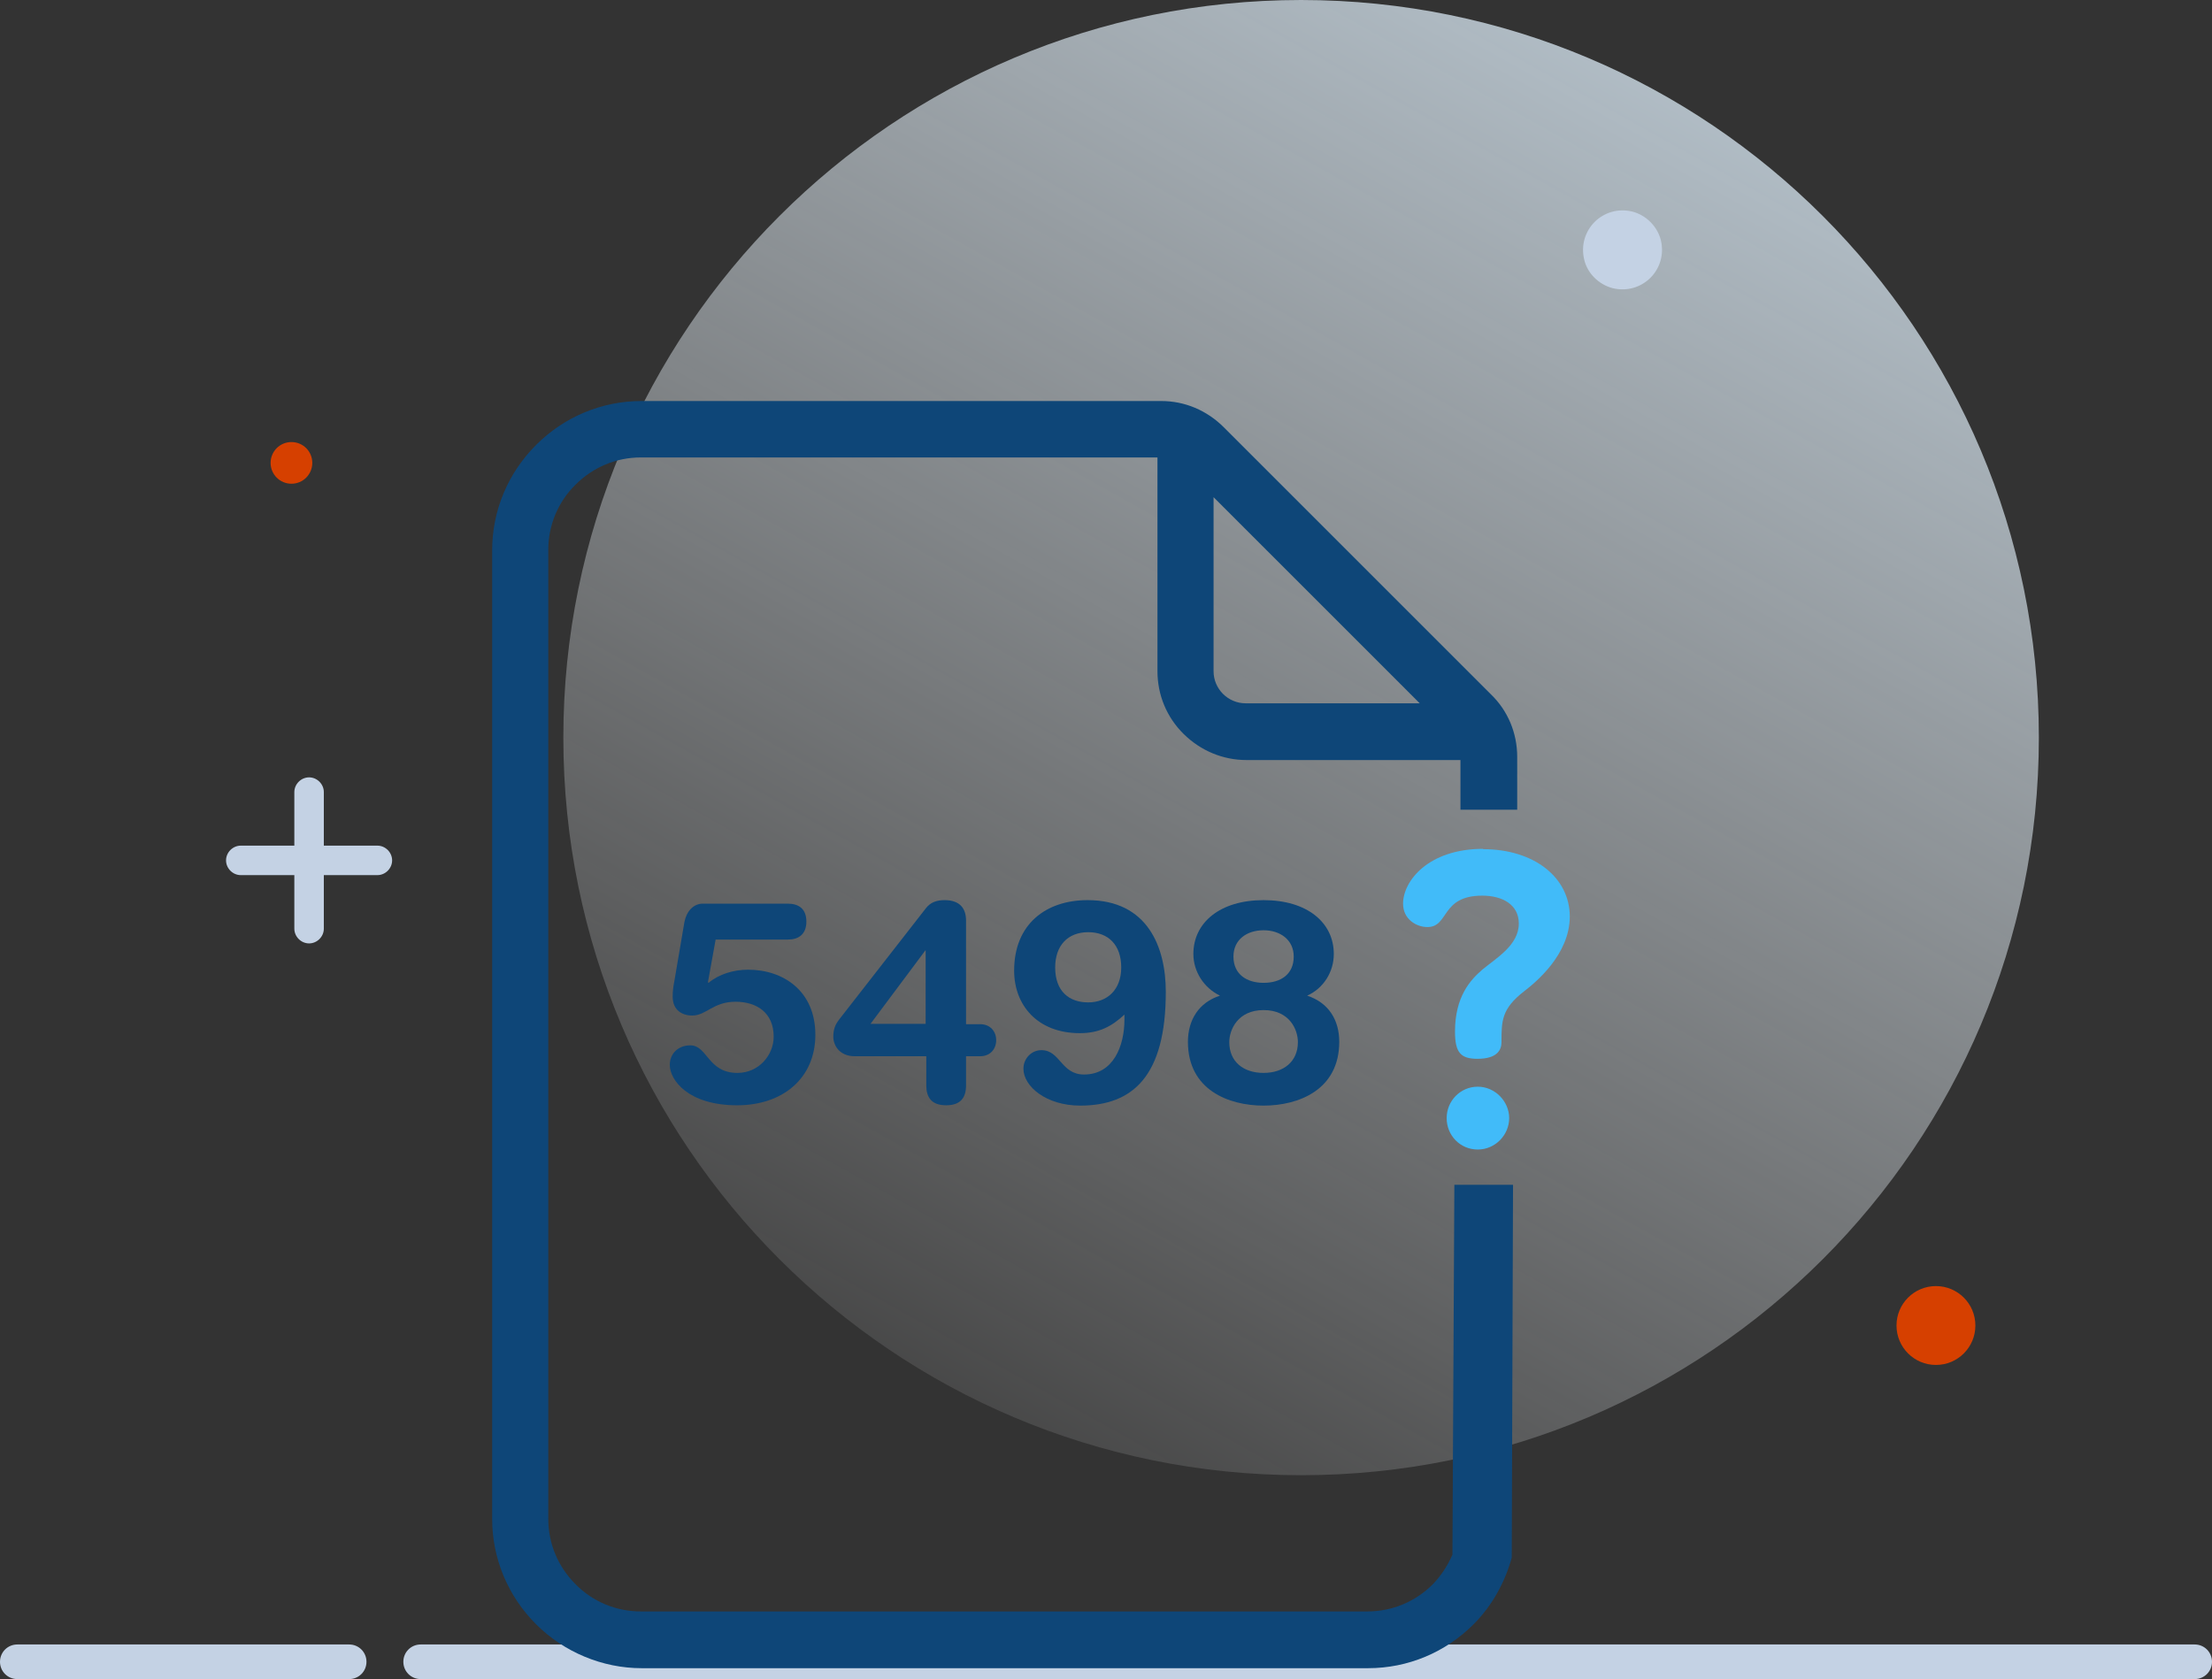
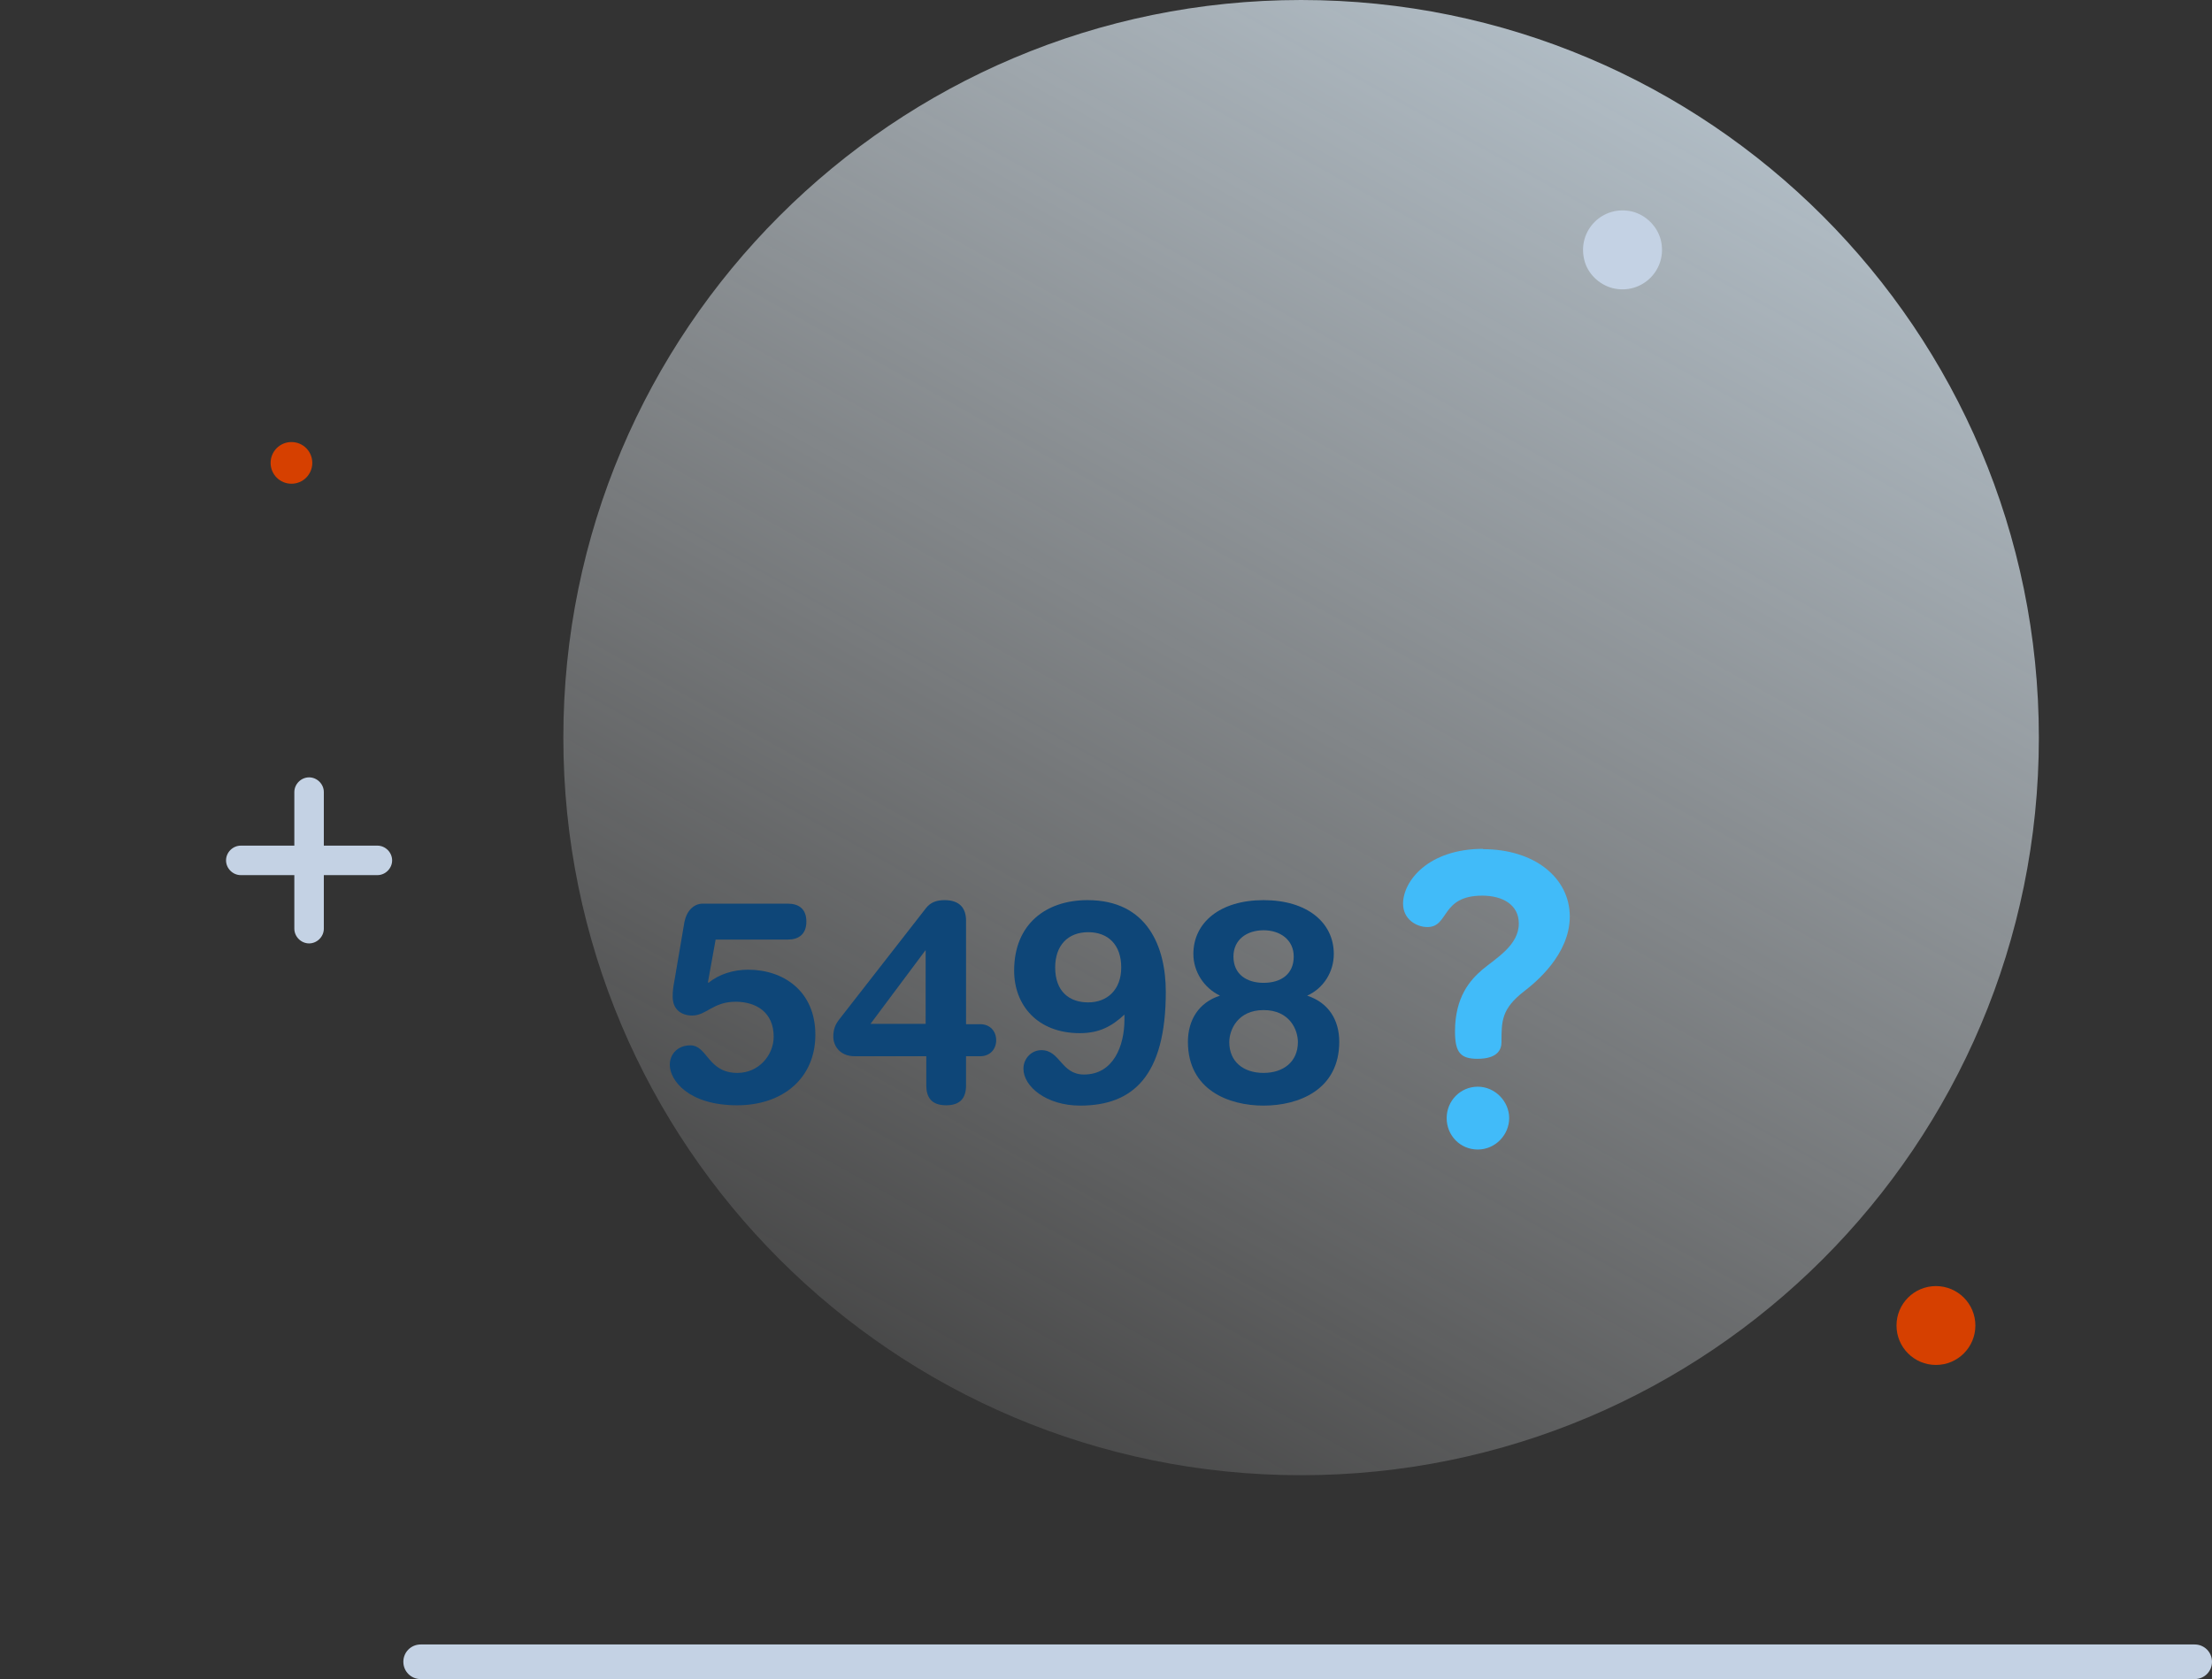
<svg xmlns="http://www.w3.org/2000/svg" id="Layer_1" data-name="Layer 1" viewBox="0 0 68.99 52.38">
  <rect x="0" y="0" width="68.99" height="52.38" fill="#333333" stroke="none" />
  <defs>
    <style>
      .cls-1 {
        fill: #c4d2e4;
      }

      .cls-2 {
        fill: #41bbf9;
      }

      .cls-3 {
        fill: #0e4678;
      }

      .cls-4 {
        fill: #d64000;
      }

      .cls-5 {
        fill: url(#linear-gradient);
      }
    </style>
    <linearGradient id="linear-gradient" x1="62.53" y1="9489.29" x2="11.4" y2="9580.82" gradientTransform="translate(0 -9505.57)" gradientUnits="userSpaceOnUse">
      <stop offset="0" stop-color="#d7eeff" />
      <stop offset=".73" stop-color="#fff" stop-opacity="0" />
    </linearGradient>
  </defs>
  <g>
    <path class="cls-5" d="M40.58,46.02c12.71,0,23.01-10.3,23.01-23.01S53.29,0,40.58,0s-23.01,10.3-23.01,23.01,10.3,23.01,23.01,23.01Z" />
-     <path class="cls-1" d="M10.89,51.3H.54c-.3,0-.54.24-.54.54s.24.54.54.54h10.35c.3,0,.54-.24.54-.54s-.24-.54-.54-.54Z" />
    <path class="cls-1" d="M68.46,51.3H13.12c-.3,0-.54.24-.54.54s.24.54.54.54h55.33c.3,0,.54-.24.54-.54s-.24-.54-.54-.54h0Z" />
    <path class="cls-4" d="M61.61,41.35c0,.68-.55,1.23-1.23,1.23s-1.23-.55-1.23-1.23.55-1.23,1.23-1.23,1.23.55,1.23,1.23Z" />
    <path class="cls-1" d="M51.8,7.49c.22.92-.59,1.72-1.5,1.5-.43-.11-.79-.46-.89-.89-.22-.92.59-1.72,1.5-1.5.43.11.78.46.89.89Z" />
    <path class="cls-4" d="M9.74,14.44c0,.36-.29.65-.65.65s-.65-.29-.65-.65.29-.65.65-.65.65.29.65.65Z" />
    <path class="cls-1" d="M11.77,26.38h-1.67v-1.67c0-.25-.21-.46-.46-.46s-.46.21-.46.46v1.67h-1.67c-.25,0-.46.21-.46.46s.21.46.46.46h1.67v1.67c0,.25.21.46.46.46s.46-.21.46-.46v-1.67h1.67c.25,0,.46-.21.46-.46s-.21-.46-.46-.46Z" />
  </g>
-   <path class="cls-3" d="M45.36,36.96l-.06,11.54c-.15.34-.35.65-.61.92-.55.55-1.27.85-2.05.85h-22.65c-.77,0-1.5-.3-2.04-.85-.55-.55-.85-1.27-.85-2.05v-30.21c0-.77.3-1.5.85-2.04.55-.55,1.27-.85,2.04-.85h16.11v6.67c0,.74.29,1.44.82,1.96s1.22.81,1.96.81h6.67v1.55h1.77v-1.65c0-.74-.29-1.44-.82-1.95l-8.33-8.33c-.53-.53-1.22-.82-1.95-.82h-16.21c-1.24,0-2.41.49-3.29,1.37s-1.37,2.05-1.37,3.29v30.21c0,1.24.49,2.41,1.37,3.29.87.87,2.07,1.37,3.29,1.37h22.66c1.24,0,2.41-.49,3.29-1.37.56-.56.97-1.28,1.19-2.08l.04-11.63M37.85,20.94v-5.43l6.43,6.43h-5.43c-.55,0-1-.45-1-1Z" />
  <path class="cls-2" d="M46.09,33.9c-.54,0-.97.44-.97.98s.42.98.97.98.98-.46.98-.98-.44-.98-.98-.98ZM46.26,26.48c-1.72,0-2.5,1.01-2.5,1.71,0,.49.42.73.76.73.68,0,.41-.98,1.71-.98.63,0,1.14.28,1.14.87,0,.68-.71,1.08-1.14,1.44-.37.32-.85.84-.85,1.93,0,.66.18.85.7.85.62,0,.75-.28.75-.52,0-.66,0-1.04.71-1.59.35-.27,1.42-1.14,1.42-2.33s-1.08-2.1-2.71-2.1h0Z" />
  <g>
    <path class="cls-3" d="M21.35,28.75c.06-.31.27-.56.57-.56h2.65c.34,0,.58.16.58.56s-.25.56-.57.56h-2.26l-.24,1.33.02.02c.32-.27.78-.41,1.23-.41,1.11,0,2.1.67,2.1,2.03s-1.02,2.2-2.44,2.2c-1.53,0-2.1-.79-2.1-1.26,0-.35.26-.61.64-.61.54,0,.54.86,1.47.86.67,0,1.13-.56,1.13-1.13,0-.75-.53-1.09-1.19-1.09-.7,0-.91.43-1.35.43-.32,0-.61-.17-.61-.59,0-.18.02-.32.05-.47l.32-1.88h0Z" />
    <path class="cls-3" d="M28.88,32.95h-2.22c-.47,0-.67-.33-.67-.61,0-.23.06-.37.17-.52l2.72-3.49c.14-.18.33-.25.58-.25.48,0,.67.26.67.64v3.23h.44c.31,0,.5.22.5.5s-.19.5-.5.5h-.44v.91c0,.37-.16.62-.62.62s-.62-.25-.62-.62v-.91h0ZM28.88,29.65h-.02l-1.71,2.29h1.72v-2.29h.01Z" />
    <path class="cls-3" d="M35.06,31.66c-.39.36-.78.57-1.38.57-1.33,0-2.05-.88-2.05-1.95,0-1.46,1-2.2,2.29-2.2,1.87,0,2.44,1.46,2.44,2.86,0,2.62-1.02,3.55-2.67,3.55-1.06,0-1.77-.6-1.77-1.15,0-.32.25-.58.56-.58.59,0,.61.76,1.33.76.92,0,1.26-.9,1.26-1.71v-.16h0ZM33.94,29.08c-.64,0-1.03.42-1.03,1.1,0,.75.44,1.09,1.03,1.09s1.03-.39,1.03-1.09-.4-1.1-1.03-1.1Z" />
    <path class="cls-3" d="M38.05,31.06c-.5-.24-.83-.75-.83-1.3,0-.98.83-1.68,2.19-1.68s2.19.7,2.19,1.68c0,.56-.32,1.07-.83,1.3.67.22,1,.76,1,1.44,0,1.5-1.27,1.99-2.36,1.99s-2.36-.49-2.36-1.99c0-.68.34-1.23,1-1.44ZM39.41,33.47c.62,0,1.07-.35,1.07-.96,0-.39-.26-1-1.07-1s-1.07.62-1.07,1c0,.61.44.96,1.07.96ZM39.41,30.66c.53,0,.94-.26.94-.82,0-.52-.42-.82-.94-.82s-.94.29-.94.82c0,.56.42.82.94.82Z" />
  </g>
</svg>